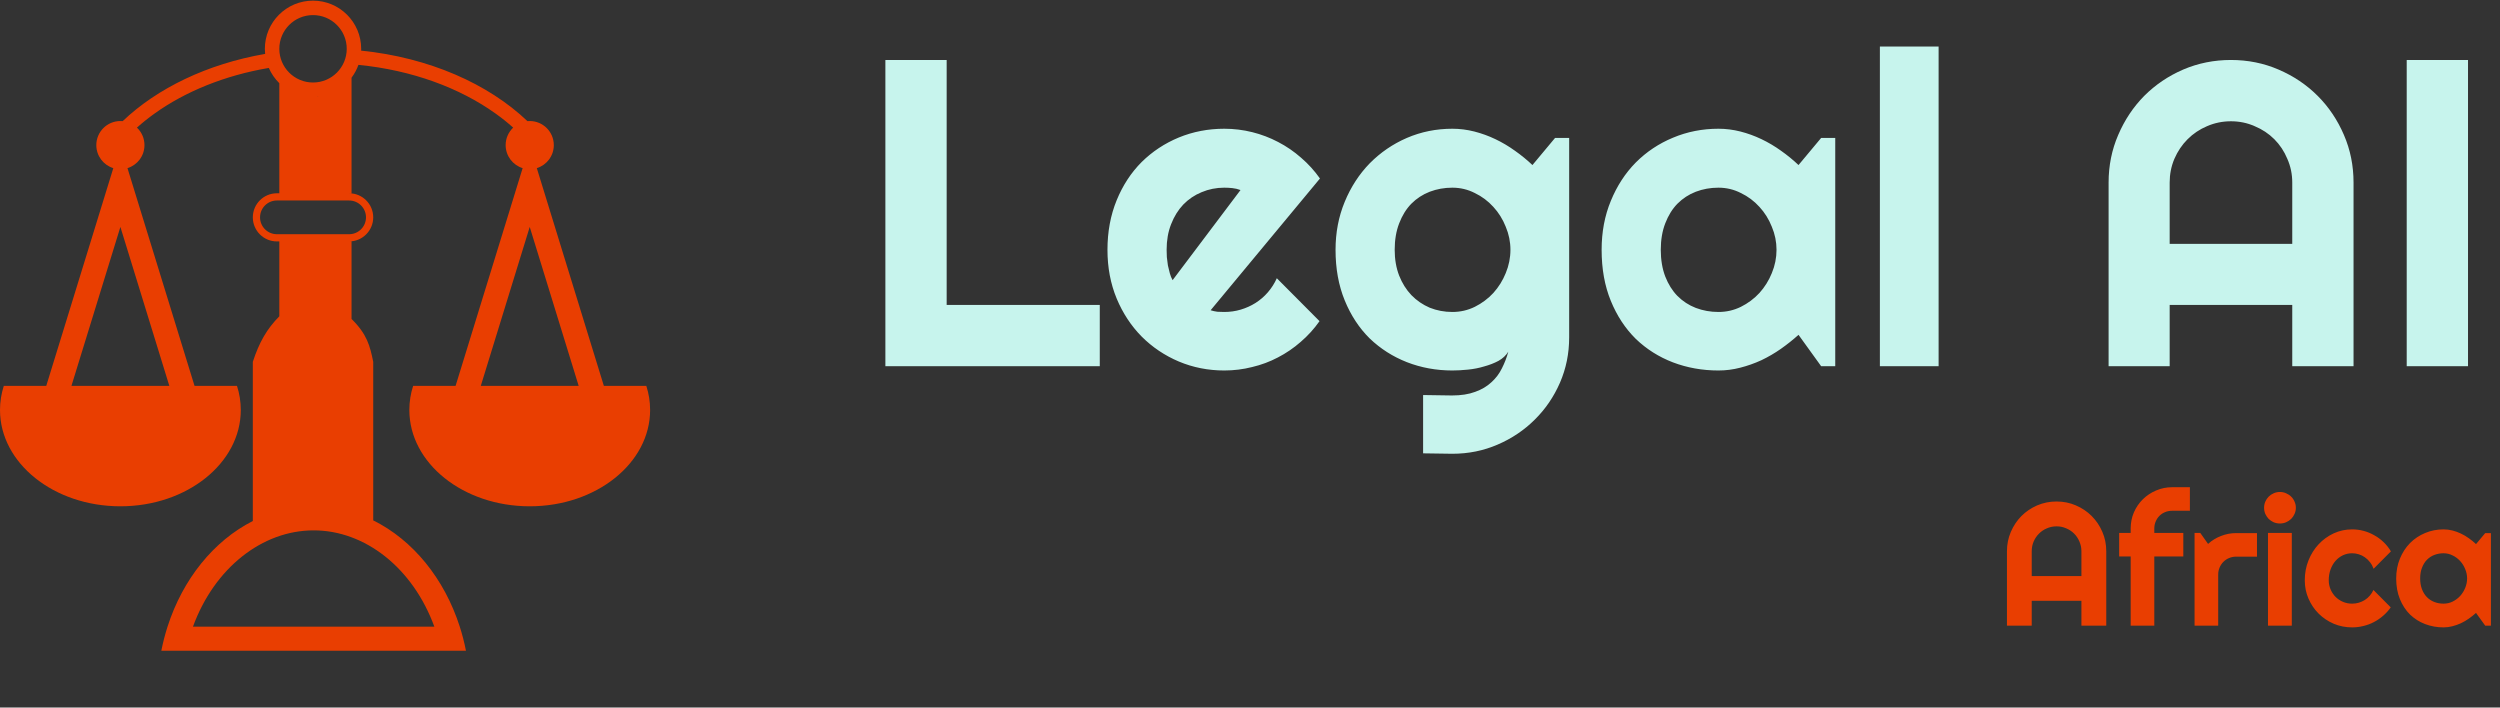
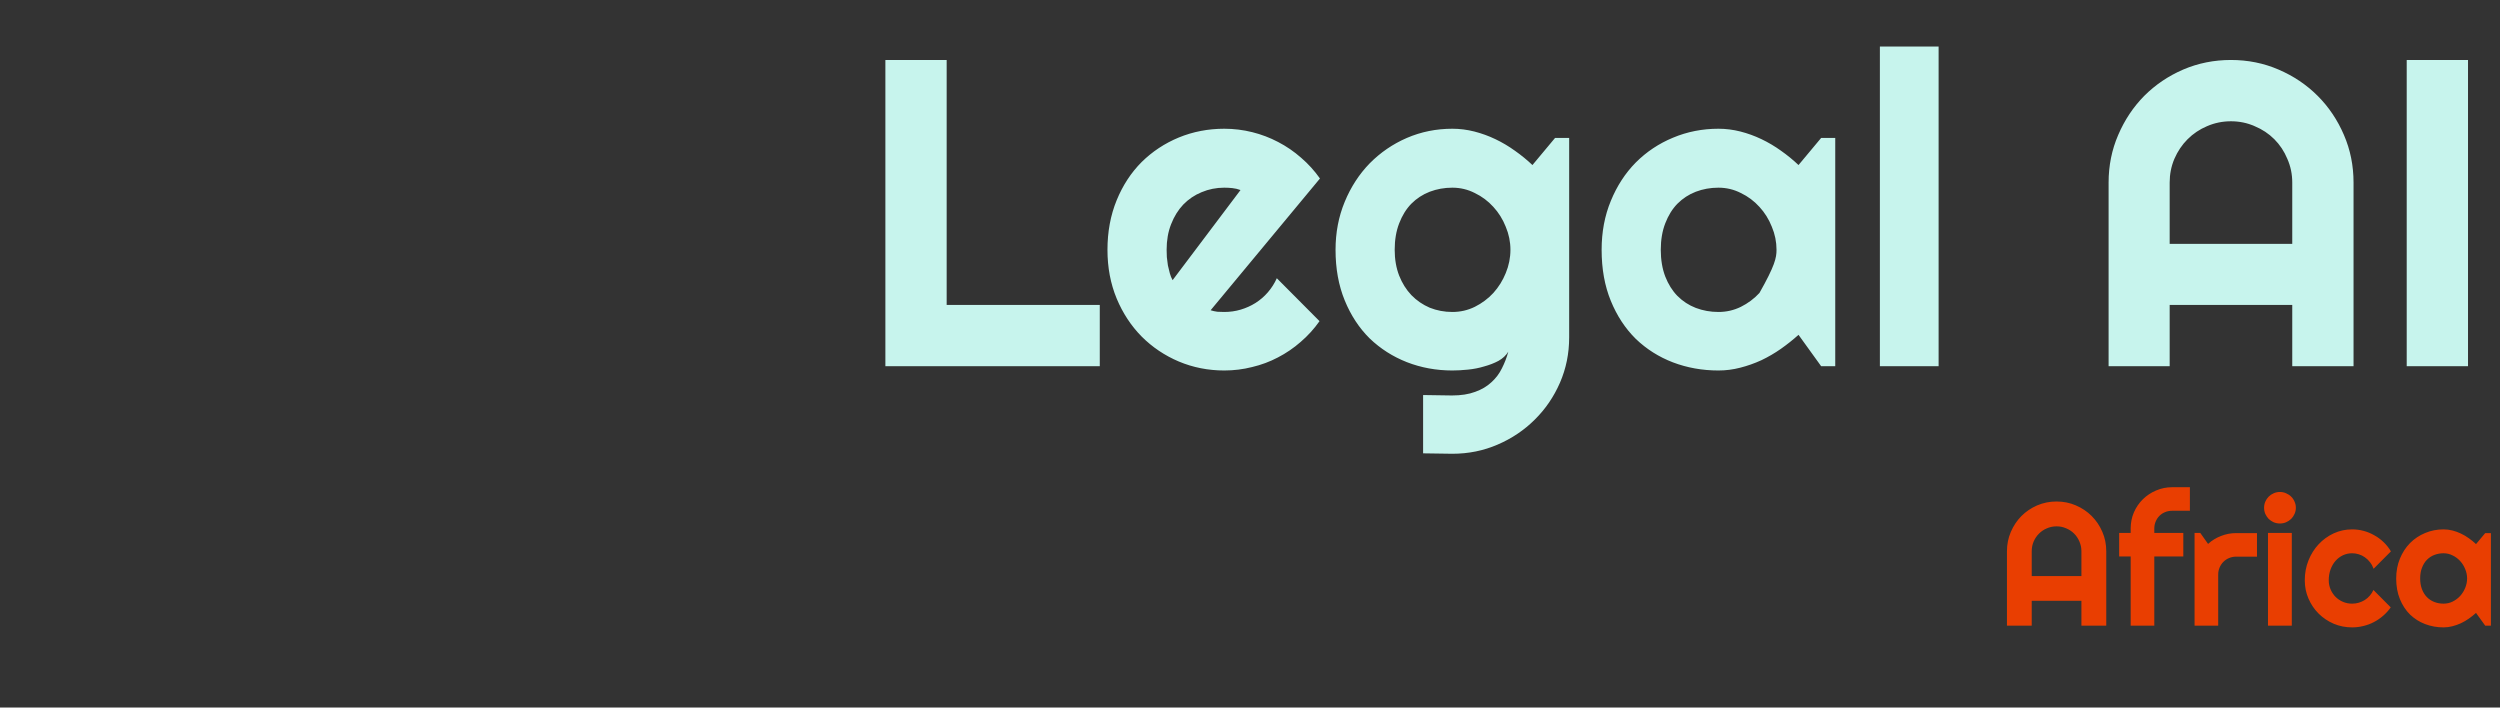
<svg xmlns="http://www.w3.org/2000/svg" width="212" height="60" viewBox="0 0 212 60" fill="none">
  <rect x="0" y="0" width="212" height="60" fill="#333333" stroke="none" />
-   <path fill-rule="evenodd" clip-rule="evenodd" d="M29.811 6.589C30.057 6.261 30.255 5.895 30.395 5.501C34.942 5.948 38.98 7.454 42.013 9.621C42.548 10.003 43.05 10.404 43.518 10.822C43.124 11.195 42.879 11.722 42.879 12.306C42.879 13.224 43.485 14.001 44.32 14.258L38.633 32.724H35.033C34.823 33.377 34.712 34.061 34.712 34.766C34.712 39.277 39.282 42.934 44.921 42.934C50.559 42.934 55.13 39.277 55.13 34.766C55.13 34.061 55.018 33.377 54.808 32.724H51.208L45.522 14.258C46.356 14.001 46.963 13.224 46.963 12.306C46.963 11.178 46.048 10.264 44.921 10.264C44.856 10.264 44.791 10.267 44.728 10.273C41.396 7.099 36.379 4.88 30.625 4.293C30.627 4.242 30.628 4.19 30.628 4.138C30.628 1.883 28.799 0.055 26.544 0.055C24.289 0.055 22.46 1.883 22.46 4.138C22.46 4.285 22.468 4.429 22.483 4.571C17.581 5.422 13.338 7.477 10.402 10.273C10.339 10.267 10.274 10.264 10.209 10.264C9.082 10.264 8.167 11.178 8.167 12.306C8.167 13.224 8.774 14.001 9.608 14.258L3.922 32.724H0.322C0.112 33.377 0 34.061 0 34.766C0 39.277 4.571 42.934 10.209 42.934C15.848 42.934 20.419 39.277 20.419 34.766C20.419 34.061 20.307 33.377 20.097 32.724H16.497L10.81 14.258C11.645 14.001 12.251 13.224 12.251 12.306C12.251 11.722 12.006 11.195 11.612 10.822C12.08 10.404 12.582 10.003 13.117 9.621C15.711 7.768 19.041 6.398 22.795 5.761C23.007 6.249 23.311 6.688 23.686 7.055V16.39H23.481C22.354 16.39 21.439 17.304 21.439 18.431C21.439 19.559 22.354 20.473 23.481 20.473H23.686V26.823C22.621 27.901 21.979 29.033 21.439 30.683V44.181C18.127 45.859 15.501 49.105 14.206 53.143C13.994 53.803 13.818 54.485 13.68 55.185H39.514C39.377 54.485 39.2 53.803 38.989 53.143C37.68 49.061 35.011 45.79 31.649 44.128V30.683C31.375 29.322 31.123 28.338 29.811 27.049V20.473H29.607C30.735 20.473 31.649 19.559 31.649 18.431C31.649 17.304 30.735 16.39 29.607 16.39H29.811V6.589ZM26.544 6.997C28.123 6.997 29.403 5.717 29.403 4.138C29.403 2.56 28.123 1.28 26.544 1.28C24.965 1.28 23.686 2.56 23.686 4.138C23.686 5.717 24.965 6.997 26.544 6.997ZM26.597 44.975C22.234 44.975 18.181 48.166 16.362 53.143H36.833C35.013 48.166 30.961 44.975 26.597 44.975ZM26.985 8.199L26.924 8.205L26.953 8.222L26.985 8.199ZM10.209 19.244L6.058 32.724H14.36L10.209 19.244ZM49.072 32.724L44.921 19.244L40.77 32.724H49.072ZM23.481 17.002C22.692 17.002 22.052 17.642 22.052 18.431C22.052 19.221 22.692 19.861 23.481 19.861H29.607C30.396 19.861 31.036 19.221 31.036 18.431C31.036 17.642 30.396 17.002 29.607 17.002H23.481Z" fill="#E93E01" />
-   <path d="M93.261 31.055H75.08V5.086H80.277V25.857H93.261V31.055ZM102.66 26.31C102.853 26.37 103.046 26.413 103.24 26.437C103.433 26.449 103.626 26.455 103.819 26.455C104.302 26.455 104.767 26.389 105.213 26.256C105.66 26.123 106.077 25.936 106.463 25.694C106.861 25.441 107.212 25.139 107.513 24.789C107.827 24.427 108.081 24.028 108.274 23.594L111.896 27.234C111.437 27.886 110.906 28.471 110.302 28.99C109.711 29.509 109.065 29.95 108.364 30.312C107.676 30.674 106.946 30.946 106.173 31.127C105.413 31.32 104.628 31.417 103.819 31.417C102.455 31.417 101.169 31.163 99.962 30.656C98.767 30.149 97.716 29.443 96.811 28.538C95.918 27.632 95.211 26.558 94.692 25.314C94.173 24.058 93.913 22.682 93.913 21.185C93.913 19.652 94.173 18.252 94.692 16.984C95.211 15.716 95.918 14.636 96.811 13.742C97.716 12.849 98.767 12.155 99.962 11.66C101.169 11.165 102.455 10.917 103.819 10.917C104.628 10.917 105.419 11.014 106.191 11.207C106.964 11.4 107.694 11.678 108.383 12.04C109.083 12.402 109.735 12.849 110.338 13.38C110.942 13.899 111.473 14.485 111.932 15.137L102.66 26.31ZM105.195 16.115C104.966 16.03 104.737 15.976 104.507 15.952C104.29 15.928 104.061 15.915 103.819 15.915C103.143 15.915 102.503 16.042 101.9 16.296C101.308 16.537 100.789 16.887 100.342 17.346C99.907 17.805 99.563 18.36 99.31 19.012C99.056 19.652 98.93 20.376 98.93 21.185C98.93 21.366 98.936 21.572 98.948 21.801C98.972 22.03 99.002 22.266 99.038 22.507C99.087 22.737 99.141 22.96 99.201 23.177C99.262 23.395 99.34 23.588 99.437 23.757L105.195 16.115ZM128.085 21.185C128.085 20.509 127.952 19.857 127.687 19.229C127.433 18.59 127.083 18.028 126.637 17.545C126.19 17.05 125.665 16.658 125.061 16.368C124.469 16.066 123.836 15.915 123.16 15.915C122.484 15.915 121.844 16.03 121.24 16.259C120.648 16.489 120.129 16.827 119.683 17.274C119.248 17.72 118.904 18.276 118.65 18.94C118.397 19.592 118.27 20.34 118.27 21.185C118.27 21.994 118.397 22.724 118.65 23.376C118.904 24.016 119.248 24.566 119.683 25.024C120.129 25.483 120.648 25.839 121.24 26.093C121.844 26.334 122.484 26.455 123.16 26.455C123.836 26.455 124.469 26.31 125.061 26.02C125.665 25.718 126.19 25.326 126.637 24.843C127.083 24.348 127.433 23.787 127.687 23.159C127.952 22.519 128.085 21.861 128.085 21.185ZM133.065 28.61C133.065 29.974 132.806 31.254 132.287 32.449C131.767 33.644 131.055 34.689 130.15 35.582C129.256 36.475 128.206 37.182 126.999 37.701C125.804 38.22 124.524 38.479 123.16 38.479L120.679 38.443V33.499L123.123 33.536C123.896 33.536 124.554 33.433 125.097 33.228C125.641 33.035 126.099 32.763 126.474 32.413C126.848 32.075 127.144 31.683 127.361 31.236C127.59 30.789 127.771 30.318 127.904 29.823C127.711 30.137 127.433 30.397 127.071 30.602C126.709 30.795 126.305 30.952 125.858 31.073C125.423 31.206 124.964 31.296 124.482 31.344C124.011 31.393 123.57 31.417 123.16 31.417C121.795 31.417 120.51 31.181 119.302 30.711C118.107 30.24 117.057 29.57 116.151 28.701C115.258 27.819 114.552 26.745 114.033 25.477C113.513 24.209 113.254 22.779 113.254 21.185C113.254 19.724 113.513 18.366 114.033 17.111C114.552 15.855 115.258 14.769 116.151 13.851C117.057 12.934 118.107 12.215 119.302 11.696C120.51 11.177 121.795 10.917 123.16 10.917C123.787 10.917 124.409 10.996 125.025 11.153C125.641 11.31 126.238 11.527 126.818 11.805C127.397 12.082 127.946 12.408 128.466 12.783C128.997 13.157 129.492 13.561 129.951 13.996L131.87 11.696H133.065V28.61ZM155.629 31.055H154.434L152.514 28.393C152.044 28.815 151.543 29.214 151.011 29.588C150.492 29.95 149.943 30.27 149.363 30.548C148.784 30.813 148.186 31.024 147.571 31.181C146.967 31.338 146.351 31.417 145.724 31.417C144.359 31.417 143.074 31.188 141.866 30.729C140.671 30.27 139.621 29.606 138.715 28.737C137.822 27.855 137.116 26.781 136.597 25.513C136.077 24.246 135.818 22.803 135.818 21.185C135.818 19.676 136.077 18.294 136.597 17.038C137.116 15.771 137.822 14.684 138.715 13.779C139.621 12.873 140.671 12.173 141.866 11.678C143.074 11.171 144.359 10.917 145.724 10.917C146.351 10.917 146.973 10.996 147.589 11.153C148.205 11.31 148.802 11.527 149.382 11.805C149.961 12.082 150.51 12.408 151.03 12.783C151.561 13.157 152.056 13.561 152.514 13.996L154.434 11.696H155.629V31.055ZM150.649 21.185C150.649 20.509 150.516 19.857 150.251 19.229C149.997 18.59 149.647 18.028 149.201 17.545C148.754 17.05 148.229 16.658 147.625 16.368C147.033 16.066 146.4 15.915 145.724 15.915C145.047 15.915 144.408 16.03 143.804 16.259C143.212 16.489 142.693 16.827 142.247 17.274C141.812 17.72 141.468 18.276 141.214 18.94C140.961 19.592 140.834 20.34 140.834 21.185C140.834 22.03 140.961 22.785 141.214 23.449C141.468 24.101 141.812 24.65 142.247 25.097C142.693 25.544 143.212 25.881 143.804 26.111C144.408 26.34 145.047 26.455 145.724 26.455C146.4 26.455 147.033 26.31 147.625 26.02C148.229 25.718 148.754 25.326 149.201 24.843C149.647 24.348 149.997 23.787 150.251 23.159C150.516 22.519 150.649 21.861 150.649 21.185ZM164.394 31.055H159.414V3.945H164.394V31.055ZM194.383 20.678V15.481C194.383 14.769 194.244 14.098 193.966 13.471C193.701 12.831 193.332 12.275 192.862 11.805C192.391 11.334 191.835 10.966 191.196 10.7C190.568 10.422 189.898 10.284 189.185 10.284C188.473 10.284 187.797 10.422 187.157 10.7C186.529 10.966 185.98 11.334 185.509 11.805C185.038 12.275 184.664 12.831 184.387 13.471C184.121 14.098 183.988 14.769 183.988 15.481V20.678H194.383ZM199.58 31.055H194.383V25.857H183.988V31.055H178.809V15.481C178.809 14.044 179.081 12.698 179.624 11.443C180.167 10.175 180.904 9.07 181.833 8.129C182.775 7.187 183.873 6.444 185.129 5.901C186.397 5.358 187.749 5.086 189.185 5.086C190.622 5.086 191.968 5.358 193.224 5.901C194.491 6.444 195.596 7.187 196.538 8.129C197.479 9.07 198.222 10.175 198.765 11.443C199.308 12.698 199.58 14.044 199.58 15.481V31.055ZM209.287 31.055H204.089V5.086H209.287V31.055Z" fill="#C7F4ED" />
+   <path d="M93.261 31.055H75.08V5.086H80.277V25.857H93.261V31.055ZM102.66 26.31C102.853 26.37 103.046 26.413 103.24 26.437C103.433 26.449 103.626 26.455 103.819 26.455C104.302 26.455 104.767 26.389 105.213 26.256C105.66 26.123 106.077 25.936 106.463 25.694C106.861 25.441 107.212 25.139 107.513 24.789C107.827 24.427 108.081 24.028 108.274 23.594L111.896 27.234C111.437 27.886 110.906 28.471 110.302 28.99C109.711 29.509 109.065 29.95 108.364 30.312C107.676 30.674 106.946 30.946 106.173 31.127C105.413 31.32 104.628 31.417 103.819 31.417C102.455 31.417 101.169 31.163 99.962 30.656C98.767 30.149 97.716 29.443 96.811 28.538C95.918 27.632 95.211 26.558 94.692 25.314C94.173 24.058 93.913 22.682 93.913 21.185C93.913 19.652 94.173 18.252 94.692 16.984C95.211 15.716 95.918 14.636 96.811 13.742C97.716 12.849 98.767 12.155 99.962 11.66C101.169 11.165 102.455 10.917 103.819 10.917C104.628 10.917 105.419 11.014 106.191 11.207C106.964 11.4 107.694 11.678 108.383 12.04C109.083 12.402 109.735 12.849 110.338 13.38C110.942 13.899 111.473 14.485 111.932 15.137L102.66 26.31ZM105.195 16.115C104.966 16.03 104.737 15.976 104.507 15.952C104.29 15.928 104.061 15.915 103.819 15.915C103.143 15.915 102.503 16.042 101.9 16.296C101.308 16.537 100.789 16.887 100.342 17.346C99.907 17.805 99.563 18.36 99.31 19.012C99.056 19.652 98.93 20.376 98.93 21.185C98.93 21.366 98.936 21.572 98.948 21.801C98.972 22.03 99.002 22.266 99.038 22.507C99.087 22.737 99.141 22.96 99.201 23.177C99.262 23.395 99.34 23.588 99.437 23.757L105.195 16.115ZM128.085 21.185C128.085 20.509 127.952 19.857 127.687 19.229C127.433 18.59 127.083 18.028 126.637 17.545C126.19 17.05 125.665 16.658 125.061 16.368C124.469 16.066 123.836 15.915 123.16 15.915C122.484 15.915 121.844 16.03 121.24 16.259C120.648 16.489 120.129 16.827 119.683 17.274C119.248 17.72 118.904 18.276 118.65 18.94C118.397 19.592 118.27 20.34 118.27 21.185C118.27 21.994 118.397 22.724 118.65 23.376C118.904 24.016 119.248 24.566 119.683 25.024C120.129 25.483 120.648 25.839 121.24 26.093C121.844 26.334 122.484 26.455 123.16 26.455C123.836 26.455 124.469 26.31 125.061 26.02C125.665 25.718 126.19 25.326 126.637 24.843C127.083 24.348 127.433 23.787 127.687 23.159C127.952 22.519 128.085 21.861 128.085 21.185ZM133.065 28.61C133.065 29.974 132.806 31.254 132.287 32.449C131.767 33.644 131.055 34.689 130.15 35.582C129.256 36.475 128.206 37.182 126.999 37.701C125.804 38.22 124.524 38.479 123.16 38.479L120.679 38.443V33.499L123.123 33.536C123.896 33.536 124.554 33.433 125.097 33.228C125.641 33.035 126.099 32.763 126.474 32.413C126.848 32.075 127.144 31.683 127.361 31.236C127.59 30.789 127.771 30.318 127.904 29.823C127.711 30.137 127.433 30.397 127.071 30.602C126.709 30.795 126.305 30.952 125.858 31.073C125.423 31.206 124.964 31.296 124.482 31.344C124.011 31.393 123.57 31.417 123.16 31.417C121.795 31.417 120.51 31.181 119.302 30.711C118.107 30.24 117.057 29.57 116.151 28.701C115.258 27.819 114.552 26.745 114.033 25.477C113.513 24.209 113.254 22.779 113.254 21.185C113.254 19.724 113.513 18.366 114.033 17.111C114.552 15.855 115.258 14.769 116.151 13.851C117.057 12.934 118.107 12.215 119.302 11.696C120.51 11.177 121.795 10.917 123.16 10.917C123.787 10.917 124.409 10.996 125.025 11.153C125.641 11.31 126.238 11.527 126.818 11.805C127.397 12.082 127.946 12.408 128.466 12.783C128.997 13.157 129.492 13.561 129.951 13.996L131.87 11.696H133.065V28.61ZM155.629 31.055H154.434L152.514 28.393C152.044 28.815 151.543 29.214 151.011 29.588C150.492 29.95 149.943 30.27 149.363 30.548C148.784 30.813 148.186 31.024 147.571 31.181C146.967 31.338 146.351 31.417 145.724 31.417C144.359 31.417 143.074 31.188 141.866 30.729C140.671 30.27 139.621 29.606 138.715 28.737C137.822 27.855 137.116 26.781 136.597 25.513C136.077 24.246 135.818 22.803 135.818 21.185C135.818 19.676 136.077 18.294 136.597 17.038C137.116 15.771 137.822 14.684 138.715 13.779C139.621 12.873 140.671 12.173 141.866 11.678C143.074 11.171 144.359 10.917 145.724 10.917C146.351 10.917 146.973 10.996 147.589 11.153C148.205 11.31 148.802 11.527 149.382 11.805C149.961 12.082 150.51 12.408 151.03 12.783C151.561 13.157 152.056 13.561 152.514 13.996L154.434 11.696H155.629V31.055ZM150.649 21.185C150.649 20.509 150.516 19.857 150.251 19.229C149.997 18.59 149.647 18.028 149.201 17.545C148.754 17.05 148.229 16.658 147.625 16.368C147.033 16.066 146.4 15.915 145.724 15.915C145.047 15.915 144.408 16.03 143.804 16.259C143.212 16.489 142.693 16.827 142.247 17.274C141.812 17.72 141.468 18.276 141.214 18.94C140.961 19.592 140.834 20.34 140.834 21.185C140.834 22.03 140.961 22.785 141.214 23.449C141.468 24.101 141.812 24.65 142.247 25.097C142.693 25.544 143.212 25.881 143.804 26.111C144.408 26.34 145.047 26.455 145.724 26.455C146.4 26.455 147.033 26.31 147.625 26.02C148.229 25.718 148.754 25.326 149.201 24.843C150.516 22.519 150.649 21.861 150.649 21.185ZM164.394 31.055H159.414V3.945H164.394V31.055ZM194.383 20.678V15.481C194.383 14.769 194.244 14.098 193.966 13.471C193.701 12.831 193.332 12.275 192.862 11.805C192.391 11.334 191.835 10.966 191.196 10.7C190.568 10.422 189.898 10.284 189.185 10.284C188.473 10.284 187.797 10.422 187.157 10.7C186.529 10.966 185.98 11.334 185.509 11.805C185.038 12.275 184.664 12.831 184.387 13.471C184.121 14.098 183.988 14.769 183.988 15.481V20.678H194.383ZM199.58 31.055H194.383V25.857H183.988V31.055H178.809V15.481C178.809 14.044 179.081 12.698 179.624 11.443C180.167 10.175 180.904 9.07 181.833 8.129C182.775 7.187 183.873 6.444 185.129 5.901C186.397 5.358 187.749 5.086 189.185 5.086C190.622 5.086 191.968 5.358 193.224 5.901C194.491 6.444 195.596 7.187 196.538 8.129C197.479 9.07 198.222 10.175 198.765 11.443C199.308 12.698 199.58 14.044 199.58 15.481V31.055ZM209.287 31.055H204.089V5.086H209.287V31.055Z" fill="#C7F4ED" />
  <path d="M176.504 48.848V46.741C176.504 46.452 176.447 46.181 176.335 45.926C176.227 45.667 176.078 45.441 175.887 45.251C175.696 45.06 175.471 44.91 175.212 44.803C174.957 44.69 174.685 44.634 174.397 44.634C174.108 44.634 173.834 44.69 173.574 44.803C173.32 44.91 173.097 45.06 172.906 45.251C172.715 45.441 172.564 45.667 172.451 45.926C172.343 46.181 172.29 46.452 172.29 46.741V48.848H176.504ZM178.611 53.055H176.504V50.948H172.29V53.055H170.19V46.741C170.19 46.158 170.3 45.613 170.52 45.104C170.741 44.59 171.039 44.142 171.416 43.76C171.798 43.379 172.243 43.078 172.752 42.857C173.266 42.637 173.814 42.527 174.397 42.527C174.979 42.527 175.525 42.637 176.034 42.857C176.548 43.078 176.996 43.379 177.377 43.76C177.759 44.142 178.06 44.59 178.28 45.104C178.501 45.613 178.611 46.158 178.611 46.741V53.055ZM182.685 53.055H180.681V47.189H179.705V45.192H180.681V44.818C180.681 44.333 180.772 43.878 180.953 43.452C181.139 43.026 181.391 42.657 181.709 42.343C182.032 42.025 182.406 41.776 182.832 41.595C183.258 41.409 183.713 41.316 184.198 41.316H185.703V43.312H184.198C183.982 43.312 183.782 43.352 183.596 43.43C183.415 43.503 183.255 43.609 183.118 43.746C182.986 43.878 182.881 44.037 182.803 44.223C182.724 44.404 182.685 44.602 182.685 44.818V45.192H185.145V47.189H182.685V53.055ZM188.103 53.055H186.099V45.192H186.584L187.244 46.124C187.567 45.831 187.934 45.605 188.346 45.449C188.757 45.287 189.183 45.207 189.623 45.207H191.392V47.203H189.623C189.413 47.203 189.214 47.243 189.028 47.321C188.842 47.399 188.681 47.507 188.544 47.644C188.407 47.781 188.299 47.943 188.221 48.129C188.142 48.315 188.103 48.513 188.103 48.723V53.055ZM194.689 43.056C194.689 43.242 194.652 43.415 194.579 43.577C194.51 43.738 194.415 43.88 194.292 44.003C194.17 44.12 194.025 44.215 193.859 44.289C193.698 44.357 193.524 44.392 193.338 44.392C193.152 44.392 192.976 44.357 192.809 44.289C192.648 44.215 192.506 44.12 192.383 44.003C192.266 43.88 192.171 43.738 192.097 43.577C192.029 43.415 191.994 43.242 191.994 43.056C191.994 42.874 192.029 42.703 192.097 42.542C192.171 42.375 192.266 42.233 192.383 42.116C192.506 41.993 192.648 41.898 192.809 41.83C192.976 41.756 193.152 41.719 193.338 41.719C193.524 41.719 193.698 41.756 193.859 41.83C194.025 41.898 194.17 41.993 194.292 42.116C194.415 42.233 194.51 42.375 194.579 42.542C194.652 42.703 194.689 42.874 194.689 43.056ZM194.344 53.055H192.325V45.192H194.344V53.055ZM202.75 46.756L201.281 48.231C201.208 48.026 201.108 47.842 200.98 47.681C200.853 47.514 200.709 47.375 200.547 47.262C200.391 47.15 200.219 47.064 200.033 47.005C199.847 46.947 199.656 46.917 199.461 46.917C199.187 46.917 198.927 46.974 198.682 47.086C198.443 47.199 198.232 47.358 198.051 47.563C197.875 47.764 197.735 48.004 197.633 48.283C197.53 48.562 197.478 48.87 197.478 49.208C197.478 49.482 197.53 49.739 197.633 49.979C197.735 50.218 197.875 50.429 198.051 50.61C198.232 50.791 198.443 50.933 198.682 51.036C198.927 51.139 199.187 51.19 199.461 51.19C199.656 51.19 199.845 51.163 200.026 51.109C200.207 51.055 200.376 50.98 200.533 50.882C200.694 50.779 200.836 50.657 200.958 50.514C201.086 50.368 201.188 50.206 201.267 50.03L202.735 51.506C202.549 51.77 202.334 52.007 202.089 52.218C201.849 52.428 201.587 52.607 201.303 52.754C201.024 52.901 200.728 53.011 200.415 53.084C200.107 53.162 199.789 53.202 199.461 53.202C198.908 53.202 198.386 53.099 197.897 52.893C197.412 52.683 196.987 52.396 196.619 52.034C196.257 51.672 195.971 51.249 195.761 50.764C195.55 50.28 195.445 49.761 195.445 49.208C195.445 48.606 195.55 48.043 195.761 47.519C195.971 46.995 196.257 46.54 196.619 46.154C196.987 45.762 197.412 45.454 197.897 45.229C198.386 45.004 198.908 44.891 199.461 44.891C199.789 44.891 200.109 44.932 200.422 45.016C200.741 45.099 201.042 45.221 201.325 45.383C201.614 45.539 201.878 45.733 202.118 45.963C202.363 46.193 202.573 46.457 202.75 46.756ZM211.229 53.055H210.745L209.966 51.975C209.775 52.147 209.572 52.308 209.357 52.46C209.147 52.607 208.924 52.737 208.689 52.849C208.454 52.957 208.212 53.042 207.962 53.106C207.717 53.17 207.468 53.202 207.213 53.202C206.66 53.202 206.139 53.108 205.65 52.922C205.165 52.737 204.739 52.467 204.372 52.115C204.01 51.758 203.724 51.322 203.513 50.808C203.303 50.294 203.197 49.709 203.197 49.054C203.197 48.442 203.303 47.881 203.513 47.372C203.724 46.858 204.01 46.418 204.372 46.051C204.739 45.684 205.165 45.4 205.65 45.199C206.139 44.994 206.66 44.891 207.213 44.891C207.468 44.891 207.72 44.923 207.969 44.986C208.219 45.05 208.461 45.138 208.696 45.251C208.931 45.363 209.154 45.495 209.364 45.647C209.58 45.799 209.78 45.963 209.966 46.139L210.745 45.207H211.229V53.055ZM209.21 49.054C209.21 48.779 209.156 48.515 209.049 48.261C208.946 48.001 208.804 47.774 208.623 47.578C208.442 47.377 208.229 47.218 207.984 47.101C207.744 46.978 207.487 46.917 207.213 46.917C206.939 46.917 206.68 46.964 206.435 47.057C206.195 47.15 205.985 47.287 205.804 47.468C205.628 47.649 205.488 47.874 205.385 48.143C205.282 48.407 205.231 48.711 205.231 49.054C205.231 49.396 205.282 49.702 205.385 49.971C205.488 50.236 205.628 50.458 205.804 50.639C205.985 50.82 206.195 50.958 206.435 51.05C206.68 51.143 206.939 51.19 207.213 51.19C207.487 51.19 207.744 51.131 207.984 51.014C208.229 50.891 208.442 50.732 208.623 50.536C208.804 50.336 208.946 50.108 209.049 49.854C209.156 49.594 209.21 49.328 209.21 49.054Z" fill="#E93E01" />
</svg>